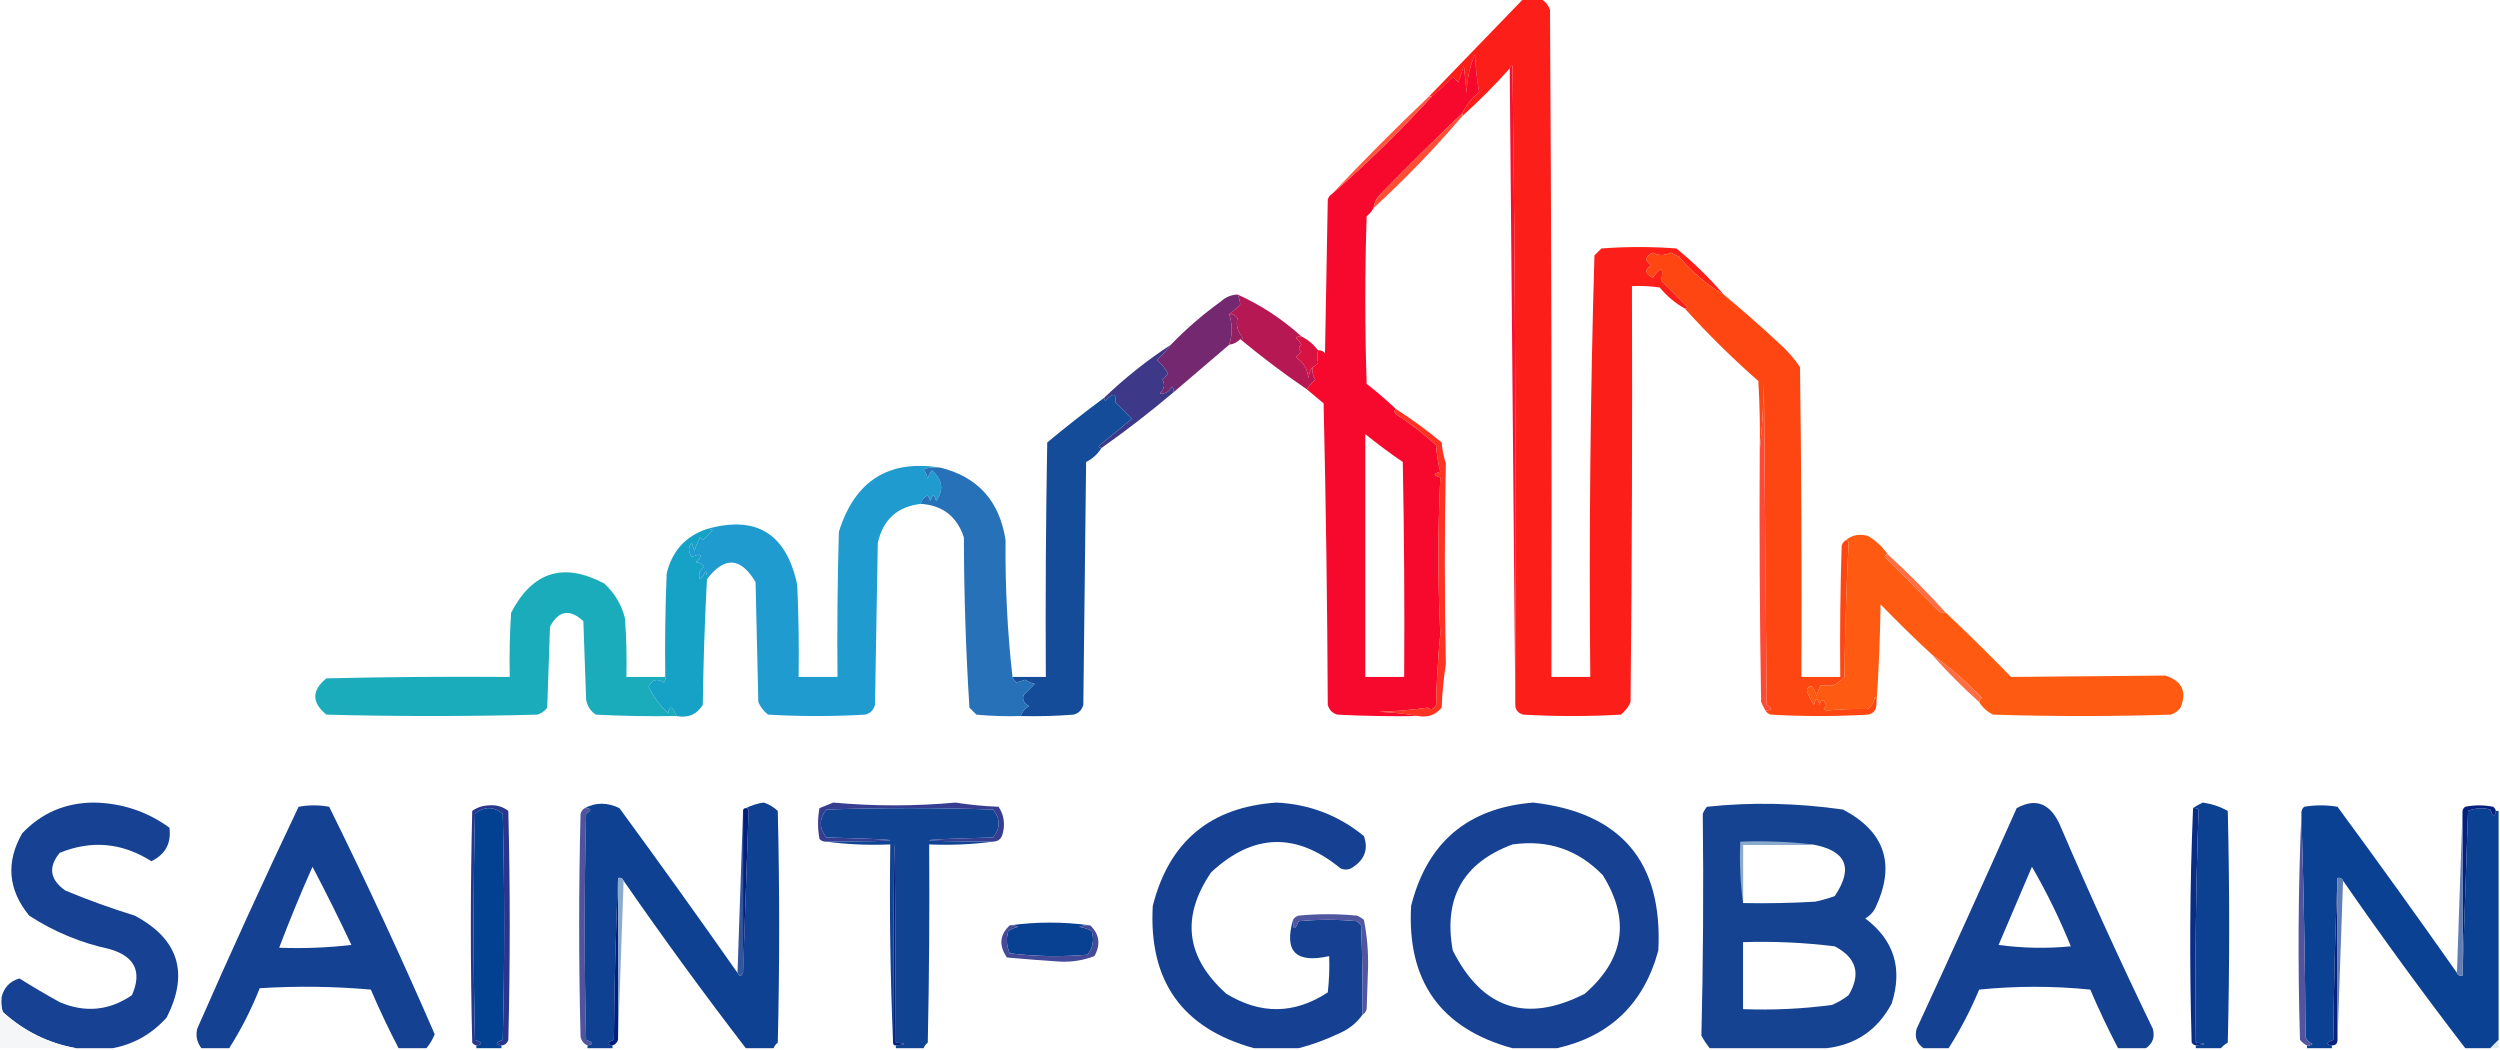
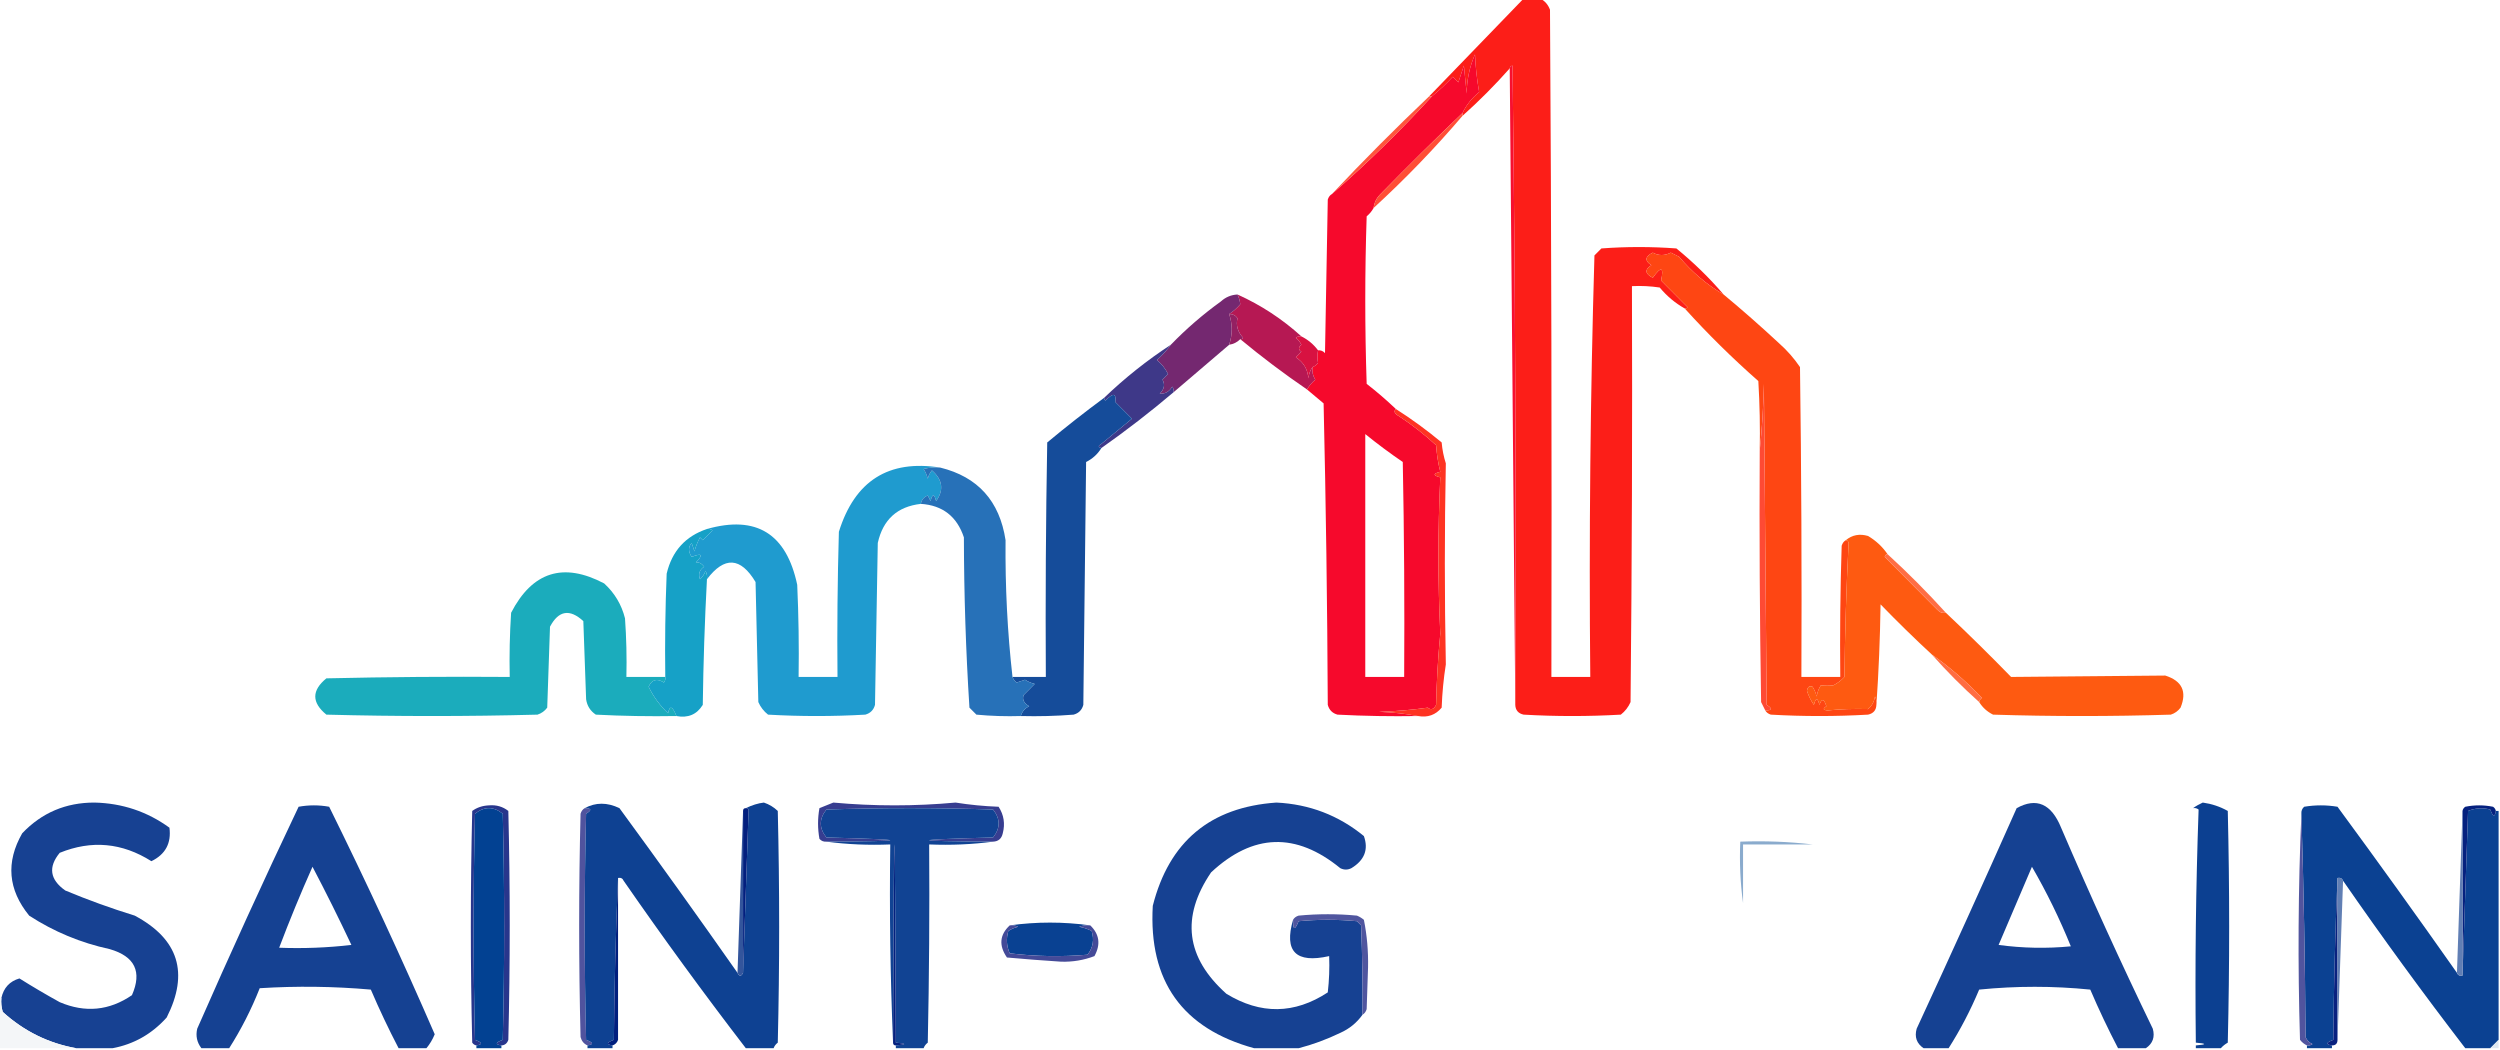
<svg xmlns="http://www.w3.org/2000/svg" width="262" height="110" viewBox="0 0 262 110" fill="none">
  <g clip-path="url(#clip0_458_2849)">
    <path fill-rule="evenodd" clip-rule="evenodd" d="M159.674 -0.146C160.257 -0.146 160.839 -0.146 161.421 -0.146C161.9 0.093 162.239 0.483 162.44 1.024C162.586 24.331 162.634 47.637 162.586 70.944C163.944 70.944 165.303 70.944 166.661 70.944C166.52 56.202 166.665 41.477 167.098 26.769C167.34 26.525 167.583 26.281 167.826 26.037C170.446 25.842 173.066 25.842 175.686 26.037C177.482 27.501 179.131 29.11 180.634 30.864C178.88 29.836 177.327 28.52 175.977 26.915C175.686 26.769 175.394 26.622 175.103 26.476C174.451 26.81 173.82 26.81 173.211 26.476C172.388 26.891 172.34 27.33 173.066 27.793C172.34 28.256 172.388 28.694 173.211 29.109C174.093 27.877 174.385 27.975 174.084 29.402C174.894 30.215 175.816 31.142 176.85 32.181C176.784 32.298 176.686 32.346 176.559 32.327C175.564 31.768 174.69 31.036 173.939 30.133C172.973 29.987 172.003 29.939 171.028 29.987C171.076 44.517 171.028 59.047 170.882 73.577C170.654 74.1 170.314 74.538 169.863 74.894C166.467 75.089 163.071 75.089 159.674 74.894C159.114 74.77 158.823 74.429 158.801 73.87C158.898 51.537 158.801 29.206 158.51 6.875C158.333 6.911 158.236 7.009 158.219 7.168C156.666 8.923 155.017 10.581 153.27 12.141C153.27 12.043 153.27 11.946 153.27 11.848C153.672 11.002 154.255 10.27 155.017 9.654C154.783 8.363 154.637 7.046 154.58 5.705C154.015 6.991 153.724 8.356 153.707 9.801C153.61 8.825 153.513 7.85 153.416 6.875C153.221 7.46 153.028 8.045 152.833 8.63C152.639 8.435 152.445 8.24 152.251 8.045C151.561 8.788 150.833 9.471 150.068 10.093C149.971 10.093 149.874 10.093 149.777 10.093C153.092 6.664 156.391 3.251 159.674 -0.146Z" fill="#FC1E18" />
    <path fill-rule="evenodd" clip-rule="evenodd" d="M158.219 7.168C158.236 7.009 158.333 6.911 158.51 6.875C158.801 29.206 158.898 51.537 158.801 73.87C158.607 51.636 158.413 29.402 158.219 7.168Z" fill="#F7102F" />
    <path fill-rule="evenodd" clip-rule="evenodd" d="M153.27 11.848C150.506 14.477 147.644 17.305 144.682 20.332C144.264 20.742 144.021 21.23 143.954 21.795C143.773 22.125 143.531 22.417 143.227 22.673C143.032 28.524 143.032 34.375 143.227 40.226C144.301 41.064 145.32 41.942 146.283 42.859C146.041 43.102 146.138 43.345 146.574 43.59C147.968 44.503 149.278 45.527 150.504 46.662C150.566 47.615 150.712 48.542 150.941 49.441C150.165 49.637 150.165 49.831 150.941 50.027C150.685 55.529 150.685 60.99 150.941 66.41C150.703 68.874 150.557 71.36 150.504 73.87C150.256 74.345 149.965 74.442 149.631 74.162C147.957 74.399 146.259 74.546 144.537 74.601C145.949 74.652 147.307 74.798 148.612 75.04C145.797 75.088 142.982 75.04 140.17 74.894C139.636 74.747 139.297 74.406 139.151 73.87C139.102 63.336 138.957 52.804 138.714 42.274C138.112 41.781 137.529 41.293 136.968 40.811C137.198 40.433 137.489 40.091 137.841 39.787C137.585 39.391 137.488 38.952 137.55 38.471C137.78 38.388 137.974 38.242 138.132 38.032C138.048 37.6 138.048 37.161 138.132 36.715C138.422 36.69 138.665 36.788 138.86 37.008C138.957 31.645 139.054 26.281 139.151 20.918C139.232 20.65 139.378 20.455 139.588 20.332C143.244 17.146 146.738 13.733 150.068 10.093C150.833 9.471 151.561 8.788 152.251 8.045C152.445 8.24 152.639 8.435 152.833 8.63C153.028 8.045 153.221 7.46 153.416 6.875C153.512 7.85 153.61 8.825 153.707 9.801C153.724 8.356 154.015 6.991 154.58 5.705C154.637 7.046 154.783 8.363 155.017 9.654C154.255 10.27 153.672 11.002 153.27 11.848ZM143.081 45.492C144.345 46.517 145.655 47.492 147.011 48.418C147.157 55.926 147.205 63.435 147.157 70.944C145.798 70.944 144.44 70.944 143.081 70.944C143.081 62.46 143.081 53.976 143.081 45.492Z" fill="#F6092C" />
    <path fill-rule="evenodd" clip-rule="evenodd" d="M153.27 11.848C153.27 11.946 153.27 12.043 153.27 12.141C150.368 15.545 147.263 18.763 143.954 21.795C144.021 21.23 144.264 20.742 144.682 20.332C147.644 17.305 150.506 14.477 153.27 11.848Z" fill="#FF4E36" />
    <path fill-rule="evenodd" clip-rule="evenodd" d="M149.777 10.093C149.874 10.093 149.971 10.093 150.068 10.093C146.738 13.733 143.244 17.146 139.588 20.332C142.887 16.822 146.283 13.409 149.777 10.093Z" fill="#FF553C" />
    <path fill-rule="evenodd" clip-rule="evenodd" d="M180.634 30.864C182.607 32.503 184.548 34.21 186.457 35.984C187.293 36.726 188.021 37.555 188.64 38.471C188.786 49.295 188.834 60.119 188.786 70.944C190.144 70.944 191.503 70.944 192.861 70.944C192.813 66.36 192.861 61.776 193.007 57.194C193.088 56.926 193.233 56.731 193.443 56.609C193.601 56.627 193.698 56.724 193.734 56.902C193.496 61.57 193.35 66.25 193.298 70.944C192.962 71.308 192.574 71.6 192.133 71.822C191.717 71.879 191.28 71.879 190.823 71.822C190.596 72.181 190.45 72.571 190.387 72.992C190.297 72.622 190.151 72.28 189.95 71.968C189.63 71.842 189.436 71.988 189.368 72.407C189.54 72.924 189.782 73.411 190.096 73.87C190.29 73.09 190.484 73.09 190.678 73.87C190.912 73.167 191.155 73.216 191.406 74.016C191.002 74.276 191.05 74.422 191.551 74.455C192.858 74.317 194.265 74.268 195.772 74.308C196.178 73.966 196.421 73.527 196.5 72.992C196.641 73.269 196.689 73.562 196.646 73.87C196.624 74.429 196.333 74.77 195.772 74.894C192.376 75.089 188.98 75.089 185.583 74.894C185.317 74.812 185.123 74.666 185.001 74.455C185.729 74.452 185.778 74.257 185.147 73.87C185.05 62.655 184.953 51.441 184.856 40.226C184.806 42.618 184.66 44.959 184.419 47.247C184.467 44.807 184.419 42.37 184.273 39.934C181.555 37.543 178.983 35.007 176.559 32.327C176.686 32.346 176.784 32.298 176.85 32.181C175.816 31.142 174.894 30.215 174.084 29.402C174.385 27.975 174.093 27.877 173.211 29.109C172.388 28.694 172.34 28.256 173.066 27.793C172.34 27.33 172.388 26.891 173.211 26.476C173.82 26.81 174.451 26.81 175.103 26.476C175.394 26.622 175.686 26.769 175.977 26.915C177.327 28.52 178.88 29.836 180.634 30.864Z" fill="#FE4613" />
    <path fill-rule="evenodd" clip-rule="evenodd" d="M129.69 30.864C132.151 31.972 134.383 33.435 136.386 35.253C136.17 35.214 135.976 35.263 135.803 35.399C136.053 35.6 136.247 35.844 136.386 36.13C136.053 36.401 136.053 36.645 136.386 36.862C136.191 37.057 135.997 37.252 135.803 37.447C136.609 37.962 137.046 38.694 137.113 39.641C137.174 39.185 137.32 38.795 137.55 38.471C137.488 38.952 137.585 39.391 137.841 39.787C137.489 40.091 137.198 40.433 136.968 40.811C134.55 39.159 132.221 37.404 129.981 35.545C130.109 35.564 130.206 35.516 130.272 35.399C129.703 34.765 129.509 34.082 129.69 33.351C129.473 33.047 129.182 32.901 128.817 32.912C129.235 32.641 129.623 32.299 129.981 31.888C129.946 31.553 129.85 31.212 129.69 30.864Z" fill="#B61853" />
    <path fill-rule="evenodd" clip-rule="evenodd" d="M129.69 30.864C129.85 31.212 129.946 31.553 129.981 31.888C129.623 32.299 129.235 32.641 128.817 32.912C129.173 33.986 129.173 35.059 128.817 36.13C126.887 37.785 124.947 39.443 122.994 41.104C123.033 40.888 122.984 40.692 122.849 40.519C122.525 41.054 122.088 41.298 121.539 41.25C122.018 40.795 122.115 40.308 121.83 39.787C122.024 39.592 122.218 39.397 122.412 39.202C122.135 38.63 121.746 38.142 121.248 37.739C121.793 37.241 122.278 36.705 122.703 36.13C124.308 34.47 126.055 32.959 127.943 31.596C128.443 31.14 129.025 30.896 129.69 30.864Z" fill="#742870" />
    <path fill-rule="evenodd" clip-rule="evenodd" d="M128.817 32.912C129.182 32.901 129.473 33.047 129.69 33.351C129.509 34.082 129.703 34.765 130.272 35.399C130.206 35.516 130.109 35.564 129.981 35.545C129.659 35.867 129.271 36.062 128.817 36.13C129.173 35.059 129.173 33.986 128.817 32.912Z" fill="#942062" />
    <path fill-rule="evenodd" clip-rule="evenodd" d="M136.386 35.253C137.087 35.604 137.669 36.091 138.132 36.715C138.048 37.161 138.048 37.599 138.132 38.032C137.974 38.242 137.78 38.388 137.55 38.471C137.32 38.795 137.174 39.185 137.113 39.641C137.046 38.694 136.609 37.962 135.803 37.447C135.998 37.252 136.191 37.057 136.386 36.862C136.053 36.645 136.053 36.401 136.386 36.13C136.247 35.844 136.053 35.6 135.803 35.399C135.976 35.263 136.17 35.214 136.386 35.253Z" fill="#D81241" />
    <path fill-rule="evenodd" clip-rule="evenodd" d="M122.703 36.13C122.278 36.705 121.793 37.241 121.248 37.739C121.746 38.143 122.135 38.63 122.412 39.202C122.218 39.397 122.024 39.592 121.83 39.787C122.115 40.308 122.018 40.795 121.539 41.25C122.088 41.298 122.525 41.054 122.849 40.519C122.984 40.692 123.033 40.888 122.994 41.104C120.549 43.173 118.026 45.123 115.426 46.955C115.065 46.864 115.065 46.718 115.426 46.516C116.493 45.638 117.56 44.761 118.628 43.883C118.039 43.291 117.457 42.706 116.881 42.128C116.998 41.195 116.658 41.146 115.862 41.981C115.746 41.915 115.698 41.817 115.717 41.689C117.876 39.615 120.205 37.763 122.703 36.13Z" fill="#3E3888" />
    <path fill-rule="evenodd" clip-rule="evenodd" d="M185.001 74.455C184.859 74.17 184.714 73.878 184.564 73.577C184.419 64.801 184.37 56.025 184.419 47.247C184.66 44.959 184.806 42.618 184.856 40.226C184.953 51.441 185.05 62.655 185.147 73.87C185.778 74.256 185.729 74.452 185.001 74.455Z" fill="#FE4A34" />
    <path fill-rule="evenodd" clip-rule="evenodd" d="M115.426 46.955C115.036 47.59 114.502 48.077 113.824 48.417C113.727 56.902 113.63 65.386 113.533 73.87C113.388 74.406 113.048 74.747 112.514 74.894C110.673 75.04 108.83 75.088 106.983 75.04C107.111 74.579 107.402 74.238 107.857 74.016C107.305 73.694 107.111 73.304 107.274 72.846C107.662 72.456 108.051 72.066 108.439 71.675C108.07 71.585 107.731 71.439 107.42 71.237C107.129 71.334 106.838 71.432 106.547 71.529C106.338 71.37 106.192 71.175 106.11 70.944C107.274 70.944 108.439 70.944 109.603 70.944C109.555 62.752 109.603 54.56 109.749 46.37C111.707 44.739 113.697 43.179 115.717 41.689C115.698 41.817 115.746 41.915 115.862 41.981C116.658 41.146 116.998 41.195 116.881 42.128C117.457 42.706 118.039 43.291 118.628 43.883C117.56 44.761 116.493 45.638 115.426 46.516C115.065 46.718 115.065 46.864 115.426 46.955Z" fill="#154C9A" />
    <path fill-rule="evenodd" clip-rule="evenodd" d="M146.283 42.859C147.945 43.916 149.546 45.087 151.087 46.37C151.152 47.129 151.298 47.86 151.523 48.564C151.385 55.515 151.385 62.537 151.523 69.628C151.288 71.115 151.143 72.626 151.087 74.162C150.447 74.93 149.622 75.223 148.612 75.04C147.307 74.798 145.949 74.652 144.537 74.601C146.259 74.545 147.957 74.399 149.631 74.162C149.965 74.442 150.256 74.345 150.504 73.87C150.557 71.36 150.703 68.873 150.941 66.409C150.685 60.99 150.685 55.529 150.941 50.027C150.165 49.831 150.165 49.637 150.941 49.441C150.712 48.542 150.566 47.615 150.504 46.662C149.278 45.526 147.968 44.503 146.574 43.59C146.138 43.345 146.041 43.102 146.283 42.859Z" fill="#FE3322" />
    <path fill-rule="evenodd" clip-rule="evenodd" d="M98.541 49.003C97.951 48.955 97.369 49.004 96.794 49.149C96.996 49.461 97.141 49.803 97.231 50.173C97.304 49.844 97.449 49.551 97.668 49.295C98.794 50.282 98.94 51.355 98.104 52.513C97.91 51.733 97.716 51.733 97.522 52.513C97.425 52.318 97.328 52.123 97.231 51.928C96.819 52.097 96.576 52.39 96.503 52.806C94.04 53.086 92.536 54.452 91.991 56.902C91.894 62.558 91.797 68.214 91.7 73.87C91.554 74.406 91.215 74.747 90.681 74.894C87.285 75.089 83.889 75.089 80.492 74.894C80.041 74.538 79.702 74.1 79.473 73.577C79.376 69.384 79.279 65.191 79.182 60.997C77.618 58.38 75.919 58.283 74.088 60.705C74.131 60.397 74.083 60.105 73.942 59.827C73.82 60.17 73.626 60.463 73.36 60.705C73.153 60.159 73.299 59.72 73.797 59.388C73.514 59.036 73.223 58.89 72.923 58.95C73.726 58.126 73.58 57.931 72.487 58.364C72.118 57.801 72.118 57.314 72.487 56.902C72.584 57.194 72.681 57.487 72.778 57.779C72.915 57.269 73.109 56.781 73.36 56.316C73.457 56.414 73.554 56.512 73.651 56.609C73.991 56.268 74.33 55.926 74.67 55.585C74.497 55.449 74.303 55.401 74.088 55.439C79.262 53.971 82.416 55.922 83.549 61.29C83.694 64.507 83.743 67.725 83.694 70.944C85.053 70.944 86.411 70.944 87.77 70.944C87.721 65.872 87.77 60.801 87.915 55.731C89.58 50.388 93.122 48.145 98.541 49.003Z" fill="#1F9BCF" />
    <path fill-rule="evenodd" clip-rule="evenodd" d="M98.541 49.003C102.48 49.975 104.76 52.511 105.382 56.609C105.337 61.494 105.58 66.272 106.11 70.944C106.192 71.175 106.338 71.37 106.547 71.529C106.838 71.432 107.129 71.334 107.42 71.237C107.731 71.439 108.07 71.585 108.439 71.675C108.051 72.066 107.662 72.456 107.274 72.846C107.111 73.304 107.305 73.694 107.857 74.016C107.402 74.238 107.111 74.579 106.983 75.04C105.428 75.088 103.875 75.04 102.326 74.894C102.083 74.65 101.84 74.406 101.598 74.162C101.22 68.232 101.026 62.284 101.016 56.316C100.286 54.123 98.782 52.953 96.503 52.806C96.576 52.39 96.819 52.097 97.231 51.928C97.328 52.123 97.425 52.318 97.522 52.513C97.716 51.733 97.91 51.733 98.104 52.513C98.94 51.354 98.794 50.282 97.668 49.295C97.449 49.551 97.304 49.844 97.231 50.173C97.141 49.803 96.996 49.461 96.794 49.149C97.369 49.004 97.951 48.955 98.541 49.003Z" fill="#2771B8" />
    <path fill-rule="evenodd" clip-rule="evenodd" d="M197.81 58.072C197.652 58.089 197.555 58.187 197.519 58.364C199.355 60.209 201.199 62.062 203.05 63.923C203.29 64.182 203.581 64.279 203.923 64.215C206.242 66.399 208.522 68.642 210.764 70.944C216.15 70.895 221.536 70.847 226.921 70.798C228.68 71.358 229.214 72.48 228.522 74.162C228.259 74.514 227.92 74.758 227.503 74.894C221.293 75.089 215.083 75.089 208.872 74.894C208.256 74.587 207.771 74.148 207.417 73.577C207.449 73.397 207.546 73.25 207.708 73.138C206.001 71.359 204.254 69.847 202.468 68.604C200.634 66.908 198.839 65.153 197.082 63.338C197.033 66.899 196.887 70.41 196.646 73.87C196.689 73.562 196.641 73.269 196.5 72.992C196.421 73.527 196.178 73.966 195.772 74.308C194.265 74.268 192.858 74.317 191.551 74.455C191.05 74.422 191.002 74.276 191.406 74.016C191.155 73.216 190.912 73.167 190.678 73.87C190.484 73.09 190.29 73.09 190.096 73.87C189.782 73.411 189.54 72.924 189.368 72.407C189.436 71.988 189.63 71.842 189.95 71.968C190.151 72.28 190.297 72.622 190.387 72.992C190.45 72.571 190.596 72.181 190.823 71.822C191.28 71.879 191.717 71.879 192.133 71.822C192.574 71.6 192.962 71.308 193.298 70.944C193.35 66.25 193.496 61.57 193.734 56.902C193.698 56.724 193.601 56.627 193.443 56.609C194.111 56.058 194.888 55.911 195.772 56.17C196.596 56.658 197.276 57.291 197.81 58.072Z" fill="#FE5A11" />
    <path fill-rule="evenodd" clip-rule="evenodd" d="M69.721 70.944C69.759 71.16 69.711 71.356 69.576 71.529C68.854 71.064 68.32 71.21 67.975 71.968C68.481 73.015 69.16 73.941 70.012 74.747C70.188 73.892 70.48 73.989 70.886 75.04C68.07 75.088 65.256 75.04 62.443 74.894C61.865 74.508 61.525 73.972 61.425 73.285C61.328 70.554 61.23 67.823 61.133 65.093C59.706 63.781 58.542 63.976 57.64 65.678C57.543 68.506 57.446 71.334 57.349 74.162C57.086 74.514 56.747 74.758 56.33 74.894C48.955 75.089 41.58 75.089 34.206 74.894C32.653 73.626 32.653 72.358 34.206 71.091C40.609 70.944 47.014 70.895 53.419 70.944C53.371 68.699 53.419 66.456 53.565 64.216C55.791 59.914 59.042 58.89 63.317 61.144C64.414 62.147 65.141 63.366 65.5 64.801C65.646 66.846 65.694 68.894 65.646 70.944C67.004 70.944 68.362 70.944 69.721 70.944Z" fill="#1BACBC" />
    <path fill-rule="evenodd" clip-rule="evenodd" d="M74.088 55.439C74.303 55.401 74.497 55.449 74.67 55.585C74.33 55.926 73.991 56.268 73.651 56.609C73.554 56.512 73.457 56.414 73.36 56.316C73.109 56.781 72.915 57.268 72.778 57.779C72.681 57.487 72.584 57.194 72.487 56.902C72.118 57.314 72.118 57.801 72.487 58.364C73.58 57.931 73.726 58.126 72.923 58.949C73.223 58.89 73.514 59.036 73.797 59.388C73.299 59.72 73.153 60.158 73.36 60.705C73.626 60.462 73.82 60.17 73.942 59.827C74.083 60.104 74.131 60.397 74.088 60.705C73.854 65.08 73.709 69.469 73.651 73.87C73.025 74.883 72.103 75.273 70.885 75.04C70.479 73.989 70.188 73.892 70.012 74.747C69.16 73.941 68.481 73.015 67.974 71.968C68.32 71.21 68.854 71.064 69.576 71.529C69.711 71.355 69.759 71.16 69.721 70.944C69.672 67.335 69.721 63.727 69.867 60.12C70.424 57.757 71.831 56.197 74.088 55.439Z" fill="#16A1C7" />
    <path fill-rule="evenodd" clip-rule="evenodd" d="M197.81 58.072C199.945 60.022 201.982 62.07 203.923 64.215C203.581 64.279 203.29 64.182 203.05 63.923C201.199 62.062 199.355 60.209 197.519 58.364C197.555 58.187 197.652 58.089 197.81 58.072Z" fill="#FF6E45" />
    <path fill-rule="evenodd" clip-rule="evenodd" d="M207.417 73.577C205.67 72.017 204.02 70.359 202.468 68.604C204.254 69.847 206.001 71.359 207.708 73.138C207.546 73.25 207.449 73.397 207.417 73.577Z" fill="#FF6D43" />
    <path fill-rule="evenodd" clip-rule="evenodd" d="M52.546 109.561C51.867 109.456 51.915 109.261 52.691 108.976C52.885 101.077 52.885 93.178 52.691 85.279C51.721 84.499 50.75 84.499 49.78 85.279C49.586 93.178 49.586 101.077 49.78 108.976C50.556 109.261 50.604 109.456 49.926 109.561C49.746 109.529 49.6 109.431 49.489 109.269C49.295 101.175 49.295 93.081 49.489 84.987C49.983 84.626 50.565 84.431 51.236 84.402C52.013 84.335 52.692 84.531 53.273 84.987C53.468 92.983 53.468 100.98 53.273 108.976C53.152 109.344 52.909 109.539 52.546 109.561Z" fill="#28368C" />
    <path fill-rule="evenodd" clip-rule="evenodd" d="M104.072 88.205C95.147 88.156 95.147 88.01 104.072 87.766C104.849 86.791 104.849 85.816 104.072 84.84C98.25 84.645 92.428 84.645 86.606 84.84C85.829 85.816 85.829 86.791 86.606 87.766C95.531 88.01 95.531 88.156 86.606 88.205C86.316 88.23 86.073 88.132 85.878 87.912C85.684 86.839 85.684 85.767 85.878 84.694C86.363 84.499 86.848 84.304 87.333 84.109C91.603 84.499 95.873 84.499 100.142 84.109C101.622 84.345 103.126 84.491 104.654 84.548C105.206 85.401 105.351 86.328 105.091 87.327C104.968 87.891 104.629 88.183 104.072 88.205Z" fill="#373D90" />
-     <path fill-rule="evenodd" clip-rule="evenodd" d="M163.168 109.854C161.615 109.854 160.062 109.854 158.51 109.854C150.979 107.794 147.437 102.82 147.884 94.933C149.571 88.267 153.841 84.659 160.693 84.109C169.908 85.175 174.274 90.344 173.793 99.614C172.276 105.187 168.734 108.6 163.168 109.854ZM158.51 88.497C162.226 87.97 165.38 89.043 167.971 91.715C170.875 96.383 170.244 100.528 166.079 104.149C159.959 107.256 155.35 105.744 152.251 99.614C151.246 94.125 153.332 90.419 158.51 88.497Z" fill="#174192" />
    <path fill-rule="evenodd" clip-rule="evenodd" d="M11.79 109.854C10.528 109.854 9.267 109.854 8.006 109.854C5.096 109.343 2.525 108.075 0.291 106.051C0.147 105.572 0.099 105.085 0.146 104.588C0.382 103.52 1.013 102.837 2.038 102.54C3.403 103.398 4.81 104.227 6.259 105.027C8.928 106.164 11.451 105.92 13.828 104.295C14.909 101.836 14.133 100.227 11.499 99.468C8.456 98.808 5.642 97.638 3.057 95.957C0.839 93.233 0.596 90.356 2.329 87.327C4.374 85.177 6.897 84.105 9.898 84.109C12.809 84.174 15.429 85.052 17.758 86.742C17.967 88.369 17.337 89.539 15.866 90.253C12.797 88.312 9.594 88.02 6.259 89.375C5.031 90.867 5.225 92.184 6.841 93.324C9.223 94.317 11.649 95.195 14.119 95.957C18.719 98.408 19.835 101.968 17.467 106.636C15.912 108.366 14.02 109.439 11.79 109.854Z" fill="#174192" />
    <path fill-rule="evenodd" clip-rule="evenodd" d="M44.686 109.854C43.715 109.854 42.745 109.854 41.774 109.854C40.733 107.858 39.763 105.81 38.863 103.71C34.985 103.369 31.104 103.32 27.219 103.564C26.34 105.787 25.273 107.883 24.017 109.854C23.046 109.854 22.076 109.854 21.106 109.854C20.637 109.239 20.492 108.556 20.669 107.806C24.094 99.996 27.635 92.243 31.294 84.548C32.362 84.353 33.429 84.353 34.497 84.548C38.38 92.403 42.067 100.351 45.559 108.391C45.338 108.935 45.047 109.423 44.686 109.854ZM32.75 90.838C34.161 93.522 35.519 96.253 36.826 99.029C34.31 99.321 31.787 99.419 29.257 99.322C30.339 96.463 31.503 93.635 32.75 90.838Z" fill="#154192" />
    <path fill-rule="evenodd" clip-rule="evenodd" d="M52.546 109.561C52.546 109.659 52.546 109.756 52.546 109.854C51.672 109.854 50.799 109.854 49.926 109.854C49.926 109.756 49.926 109.659 49.926 109.561C50.604 109.456 50.556 109.261 49.78 108.976C49.586 101.077 49.586 93.178 49.78 85.279C50.75 84.499 51.721 84.499 52.691 85.279C52.885 93.178 52.885 101.077 52.691 108.976C51.915 109.261 51.867 109.456 52.546 109.561Z" fill="#024192" />
    <path fill-rule="evenodd" clip-rule="evenodd" d="M61.279 84.694C62.007 84.697 62.056 84.892 61.424 85.279C61.23 93.178 61.23 101.077 61.424 108.976C62.2 109.261 62.249 109.456 61.57 109.561C61.194 109.398 60.952 109.105 60.842 108.683C60.648 100.882 60.648 93.081 60.842 85.279C60.923 85.011 61.069 84.816 61.279 84.694Z" fill="#50539E" />
    <path fill-rule="evenodd" clip-rule="evenodd" d="M77.29 101.955C77.484 102.345 77.678 102.345 77.872 101.955C78.068 96.279 78.262 90.574 78.454 84.84C78.388 84.724 78.291 84.675 78.163 84.694C78.821 84.374 79.452 84.179 80.055 84.109C80.606 84.293 81.092 84.586 81.511 84.987C81.705 93.081 81.705 101.175 81.511 109.269C81.302 109.428 81.157 109.623 81.074 109.854C80.104 109.854 79.134 109.854 78.163 109.854C73.756 104.12 69.486 98.269 65.354 92.3C65.255 92.055 65.061 91.958 64.772 92.008C64.53 97.614 64.385 103.27 64.335 108.976C63.56 109.261 63.511 109.456 64.19 109.561C64.19 109.659 64.19 109.756 64.19 109.854C63.317 109.854 62.443 109.854 61.57 109.854C61.57 109.756 61.57 109.659 61.57 109.561C62.249 109.456 62.2 109.261 61.424 108.976C61.23 101.077 61.23 93.178 61.424 85.279C62.056 84.892 62.007 84.697 61.279 84.694C62.422 84.075 63.635 84.075 64.918 84.694C69.105 90.412 73.23 96.166 77.29 101.955Z" fill="#0E4192" />
    <path fill-rule="evenodd" clip-rule="evenodd" d="M104.072 88.205C101.894 88.495 99.662 88.592 97.377 88.497C97.425 95.422 97.377 102.346 97.231 109.269C97.022 109.428 96.877 109.623 96.794 109.854C95.824 109.854 94.854 109.854 93.883 109.854C93.883 109.756 93.883 109.659 93.883 109.561C95.048 109.464 95.048 109.366 93.883 109.269C93.786 81.573 93.689 81.573 93.592 109.269C93.302 102.395 93.205 95.472 93.301 88.497C91.015 88.592 88.784 88.495 86.606 88.205C95.531 88.156 95.531 88.01 86.606 87.766C85.829 86.791 85.829 85.816 86.606 84.84C92.428 84.645 98.25 84.645 104.072 84.84C104.849 85.816 104.849 86.791 104.072 87.766C95.147 88.01 95.147 88.156 104.072 88.205Z" fill="#114393" />
    <path fill-rule="evenodd" clip-rule="evenodd" d="M135.512 96.396C135.5 97.491 135.694 97.54 136.094 96.543C138.132 96.347 140.17 96.347 142.208 96.543C142.353 96.689 142.499 96.835 142.644 96.981C142.771 100.173 142.82 103.293 142.79 106.343C142.194 107.182 141.418 107.815 140.461 108.245C139.025 108.936 137.569 109.472 136.094 109.854C134.542 109.854 132.989 109.854 131.437 109.854C123.904 107.788 120.362 102.815 120.811 94.933C122.519 88.197 126.837 84.589 133.766 84.109C137.223 84.275 140.279 85.445 142.936 87.62C143.436 89.028 143 90.149 141.626 90.984C141.238 91.179 140.849 91.179 140.461 90.984C135.821 87.189 131.309 87.335 126.924 91.423C123.741 96.11 124.275 100.352 128.526 104.149C132.118 106.341 135.66 106.292 139.151 104.003C139.296 102.739 139.345 101.471 139.297 100.199C135.808 100.986 134.547 99.718 135.512 96.396Z" fill="#164192" />
-     <path fill-rule="evenodd" clip-rule="evenodd" d="M191.406 109.854C187.33 109.854 183.254 109.854 179.179 109.854C178.855 109.449 178.563 109.01 178.306 108.537C178.492 101.009 178.54 93.257 178.451 85.279C178.56 85.011 178.706 84.767 178.888 84.548C183.546 84.051 188.3 84.149 193.152 84.841C197.584 87.182 198.7 90.644 196.5 95.226C196.257 95.665 195.918 96.006 195.481 96.25C198.501 98.531 199.423 101.506 198.247 105.173C196.77 107.937 194.49 109.497 191.406 109.854ZM189.95 88.497C193.498 89.141 194.274 90.945 192.279 93.91C191.613 94.15 190.933 94.345 190.241 94.495C187.72 94.641 185.197 94.69 182.672 94.641C182.672 92.593 182.672 90.545 182.672 88.497C185.098 88.497 187.524 88.497 189.95 88.497ZM182.672 98.737C185.889 98.634 189.091 98.781 192.279 99.176C194.569 100.375 195.055 102.082 193.734 104.295C193.2 104.71 192.618 105.052 191.988 105.319C188.901 105.73 185.796 105.876 182.672 105.758C182.672 103.418 182.672 101.077 182.672 98.737Z" fill="#164292" />
    <path fill-rule="evenodd" clip-rule="evenodd" d="M224.883 109.854C223.913 109.854 222.942 109.854 221.972 109.854C220.927 107.849 219.956 105.801 219.061 103.71C215.18 103.32 211.298 103.32 207.417 103.71C206.509 105.878 205.441 107.925 204.214 109.854C203.341 109.854 202.468 109.854 201.594 109.854C200.865 109.36 200.623 108.678 200.867 107.806C204.416 100.127 207.91 92.423 211.347 84.694C213.427 83.549 214.98 84.231 216.004 86.742C219.047 93.833 222.249 100.854 225.611 107.806C225.855 108.678 225.613 109.36 224.883 109.854ZM212.948 90.838C214.488 93.496 215.847 96.275 217.023 99.175C214.495 99.419 211.972 99.37 209.454 99.029C210.622 96.292 211.787 93.562 212.948 90.838Z" fill="#154192" />
-     <path fill-rule="evenodd" clip-rule="evenodd" d="M229.832 84.694C230.047 84.656 230.242 84.705 230.414 84.84C230.125 92.961 230.028 101.104 230.123 109.269C231.288 109.366 231.288 109.464 230.123 109.561C229.944 109.529 229.798 109.431 229.687 109.269C229.445 101.027 229.493 92.836 229.832 84.694Z" fill="#092C85" />
    <path fill-rule="evenodd" clip-rule="evenodd" d="M232.743 109.854C231.87 109.854 230.997 109.854 230.123 109.854C230.123 109.756 230.123 109.659 230.123 109.561C231.288 109.464 231.288 109.366 230.123 109.269C230.028 101.104 230.125 92.961 230.414 84.84C230.242 84.705 230.047 84.656 229.832 84.694C230.132 84.475 230.472 84.28 230.851 84.109C231.791 84.242 232.664 84.534 233.471 84.987C233.665 93.081 233.665 101.175 233.471 109.269C233.181 109.434 232.939 109.629 232.743 109.854Z" fill="#0C4091" />
    <path fill-rule="evenodd" clip-rule="evenodd" d="M257.488 101.955C257.587 102.2 257.781 102.298 258.07 102.247C258.264 96.541 258.458 90.788 258.652 84.987C259.41 84.676 260.186 84.627 260.981 84.84C261.265 85.62 261.459 85.669 261.563 84.987C261.66 84.987 261.758 84.987 261.854 84.987C261.854 92.983 261.854 100.98 261.854 108.976C261.563 109.269 261.272 109.561 260.981 109.854C260.108 109.854 259.234 109.854 258.361 109.854C253.953 104.12 249.684 98.269 245.552 92.3C245.453 92.055 245.259 91.958 244.97 92.008C244.728 97.614 244.582 103.27 244.533 108.976C243.758 109.261 243.709 109.456 244.388 109.561C244.388 109.659 244.388 109.756 244.388 109.854C243.514 109.854 242.641 109.854 241.768 109.854C241.768 109.756 241.768 109.659 241.768 109.561C241.983 109.599 242.177 109.551 242.35 109.415C242.01 109.269 241.768 109.025 241.622 108.683C241.573 100.833 241.428 93.031 241.186 85.279C241.161 84.988 241.258 84.744 241.477 84.548C242.641 84.353 243.806 84.353 244.97 84.548C249.214 90.32 253.386 96.122 257.488 101.955Z" fill="#0B4192" />
    <path fill-rule="evenodd" clip-rule="evenodd" d="M78.163 84.694C78.291 84.675 78.388 84.724 78.454 84.841C78.262 90.574 78.068 96.279 77.872 101.955C77.872 96.299 77.872 90.643 77.872 84.987C77.872 84.792 77.969 84.694 78.163 84.694Z" fill="#021F7E" />
    <path fill-rule="evenodd" clip-rule="evenodd" d="M261.563 84.987C261.459 85.669 261.265 85.62 260.981 84.84C260.186 84.627 259.41 84.676 258.652 84.987C258.458 90.788 258.264 96.541 258.07 102.247C258.07 96.494 258.07 90.74 258.07 84.987C258.102 84.806 258.199 84.66 258.361 84.548C259.331 84.353 260.302 84.353 261.272 84.548C261.434 84.66 261.531 84.806 261.563 84.987Z" fill="#05217F" />
    <path fill-rule="evenodd" clip-rule="evenodd" d="M77.872 84.987C77.872 90.643 77.872 96.299 77.872 101.955C77.678 102.345 77.484 102.345 77.29 101.955C77.484 96.299 77.678 90.643 77.872 84.987Z" fill="#33559C" />
    <path fill-rule="evenodd" clip-rule="evenodd" d="M241.186 85.279C241.428 93.031 241.573 100.833 241.622 108.684C241.768 109.025 242.01 109.269 242.35 109.415C242.177 109.551 241.983 109.6 241.768 109.561C241.489 109.429 241.246 109.234 241.04 108.976C240.798 101.027 240.847 93.129 241.186 85.279Z" fill="#51549E" />
    <path fill-rule="evenodd" clip-rule="evenodd" d="M258.07 84.987C258.07 90.74 258.07 96.494 258.07 102.247C257.781 102.298 257.587 102.2 257.488 101.955C257.682 96.299 257.876 90.643 258.07 84.987Z" fill="#607EB4" />
    <path fill-rule="evenodd" clip-rule="evenodd" d="M93.883 109.561C93.689 109.561 93.592 109.464 93.592 109.269C93.689 81.573 93.786 81.573 93.883 109.269C95.048 109.366 95.048 109.464 93.883 109.561Z" fill="#04207E" />
    <path fill-rule="evenodd" clip-rule="evenodd" d="M189.95 88.497C187.524 88.497 185.098 88.497 182.672 88.497C182.672 90.545 182.672 92.593 182.672 94.641C182.383 92.55 182.287 90.404 182.381 88.205C184.957 88.109 187.48 88.207 189.95 88.497Z" fill="#8AABCD" />
    <path fill-rule="evenodd" clip-rule="evenodd" d="M64.772 92.008C64.772 97.664 64.772 103.32 64.772 108.976C64.675 109.269 64.481 109.464 64.19 109.561C63.511 109.456 63.56 109.261 64.336 108.976C64.385 103.27 64.53 97.614 64.772 92.008Z" fill="#011F7E" />
-     <path fill-rule="evenodd" clip-rule="evenodd" d="M64.772 92.008C65.061 91.958 65.255 92.055 65.354 92.3C65.16 97.859 64.966 103.418 64.772 108.976C64.772 103.32 64.772 97.664 64.772 92.008Z" fill="#8BABCD" />
    <path fill-rule="evenodd" clip-rule="evenodd" d="M244.97 92.008C244.97 97.664 244.97 103.32 244.97 108.976C244.97 109.366 244.776 109.561 244.388 109.561C243.709 109.456 243.758 109.261 244.533 108.976C244.582 103.27 244.728 97.614 244.97 92.008Z" fill="#09217F" />
    <path fill-rule="evenodd" clip-rule="evenodd" d="M244.97 92.008C245.259 91.958 245.453 92.055 245.552 92.3C245.358 97.859 245.164 103.418 244.97 108.976C244.97 103.32 244.97 97.664 244.97 92.008Z" fill="#617FB4" />
    <path fill-rule="evenodd" clip-rule="evenodd" d="M142.79 106.343C142.82 103.293 142.771 100.173 142.644 96.981C142.499 96.835 142.353 96.689 142.208 96.543C140.17 96.347 138.132 96.347 136.094 96.543C135.694 97.54 135.5 97.491 135.512 96.396C135.634 96.185 135.828 96.039 136.094 95.957C138.132 95.762 140.17 95.762 142.208 95.957C142.474 96.067 142.717 96.213 142.936 96.396C143.262 98.023 143.407 99.681 143.372 101.37C143.324 102.832 143.275 104.295 143.227 105.758C143.146 106.026 143 106.221 142.79 106.343Z" fill="#50569F" />
    <path fill-rule="evenodd" clip-rule="evenodd" d="M105.819 96.981C108.633 96.591 111.447 96.591 114.261 96.981C113.861 96.935 113.473 96.984 113.097 97.128C113.563 97.207 113.999 97.354 114.407 97.566C114.691 98.493 114.546 99.323 113.97 100.053C111.239 100.289 108.522 100.24 105.819 99.907C105.484 99.144 105.435 98.364 105.673 97.566C105.984 97.364 106.324 97.218 106.692 97.128C106.416 96.986 106.125 96.938 105.819 96.981Z" fill="#094192" />
    <path fill-rule="evenodd" clip-rule="evenodd" d="M105.819 96.981C106.125 96.938 106.416 96.986 106.692 97.128C106.324 97.218 105.984 97.364 105.673 97.567C105.435 98.364 105.484 99.145 105.819 99.907C108.522 100.24 111.239 100.289 113.97 100.053C114.546 99.323 114.691 98.494 114.407 97.567C113.999 97.354 113.563 97.208 113.097 97.128C113.473 96.984 113.861 96.936 114.261 96.981C115.223 97.907 115.368 98.98 114.698 100.2C113.584 100.626 112.419 100.821 111.204 100.785C109.31 100.663 107.418 100.516 105.528 100.346C104.662 99.089 104.759 97.968 105.819 96.981Z" fill="#444A98" />
    <path fill-rule="evenodd" clip-rule="evenodd" d="M-0.146 104.588C-0.049 104.588 0.049 104.588 0.146 104.588C0.099 105.085 0.147 105.573 0.291 106.051C2.525 108.075 5.096 109.343 8.006 109.854C5.289 109.854 2.571 109.854 -0.146 109.854C-0.146 108.098 -0.146 106.343 -0.146 104.588Z" fill="#F4F6F8" />
    <path fill-rule="evenodd" clip-rule="evenodd" d="M261.854 108.976C261.854 109.269 261.854 109.561 261.854 109.854C261.563 109.854 261.272 109.854 260.981 109.854C261.272 109.561 261.563 109.269 261.854 108.976Z" fill="#DFE8F1" />
  </g>
  <defs>
    <clipPath id="clip0_458_2849">
      <rect width="262" height="110" fill="white" />
    </clipPath>
  </defs>
</svg>